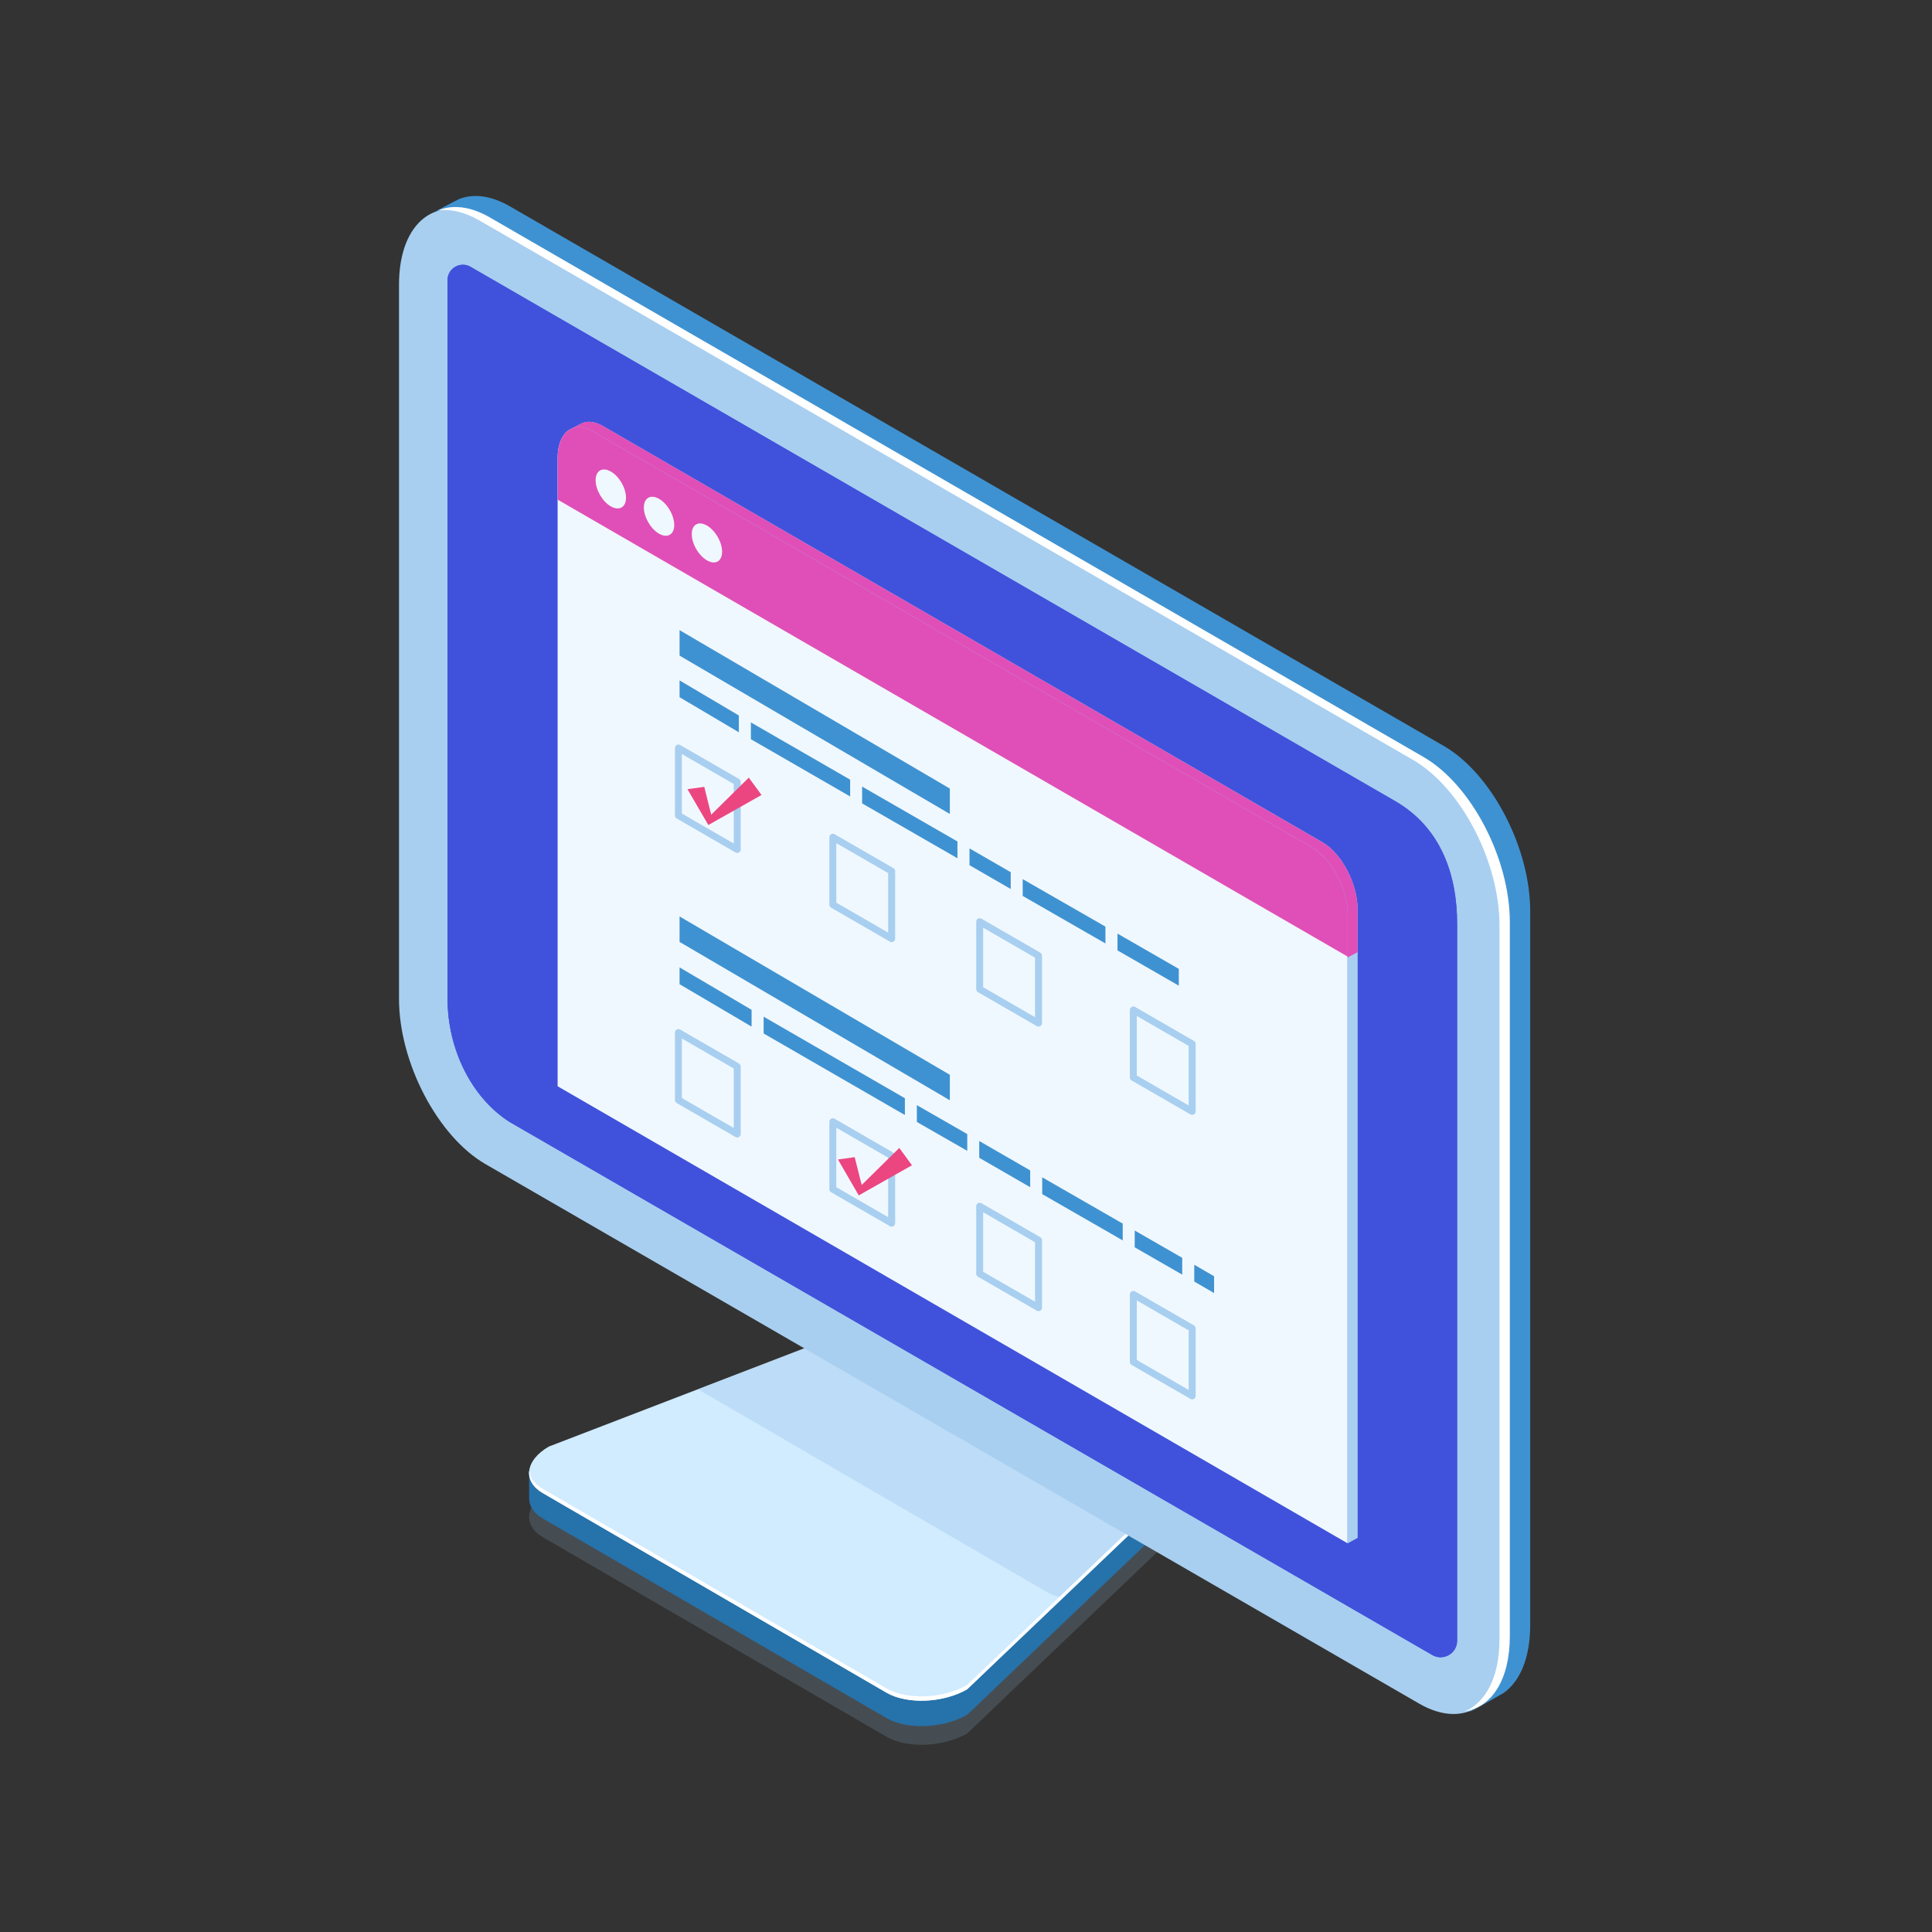
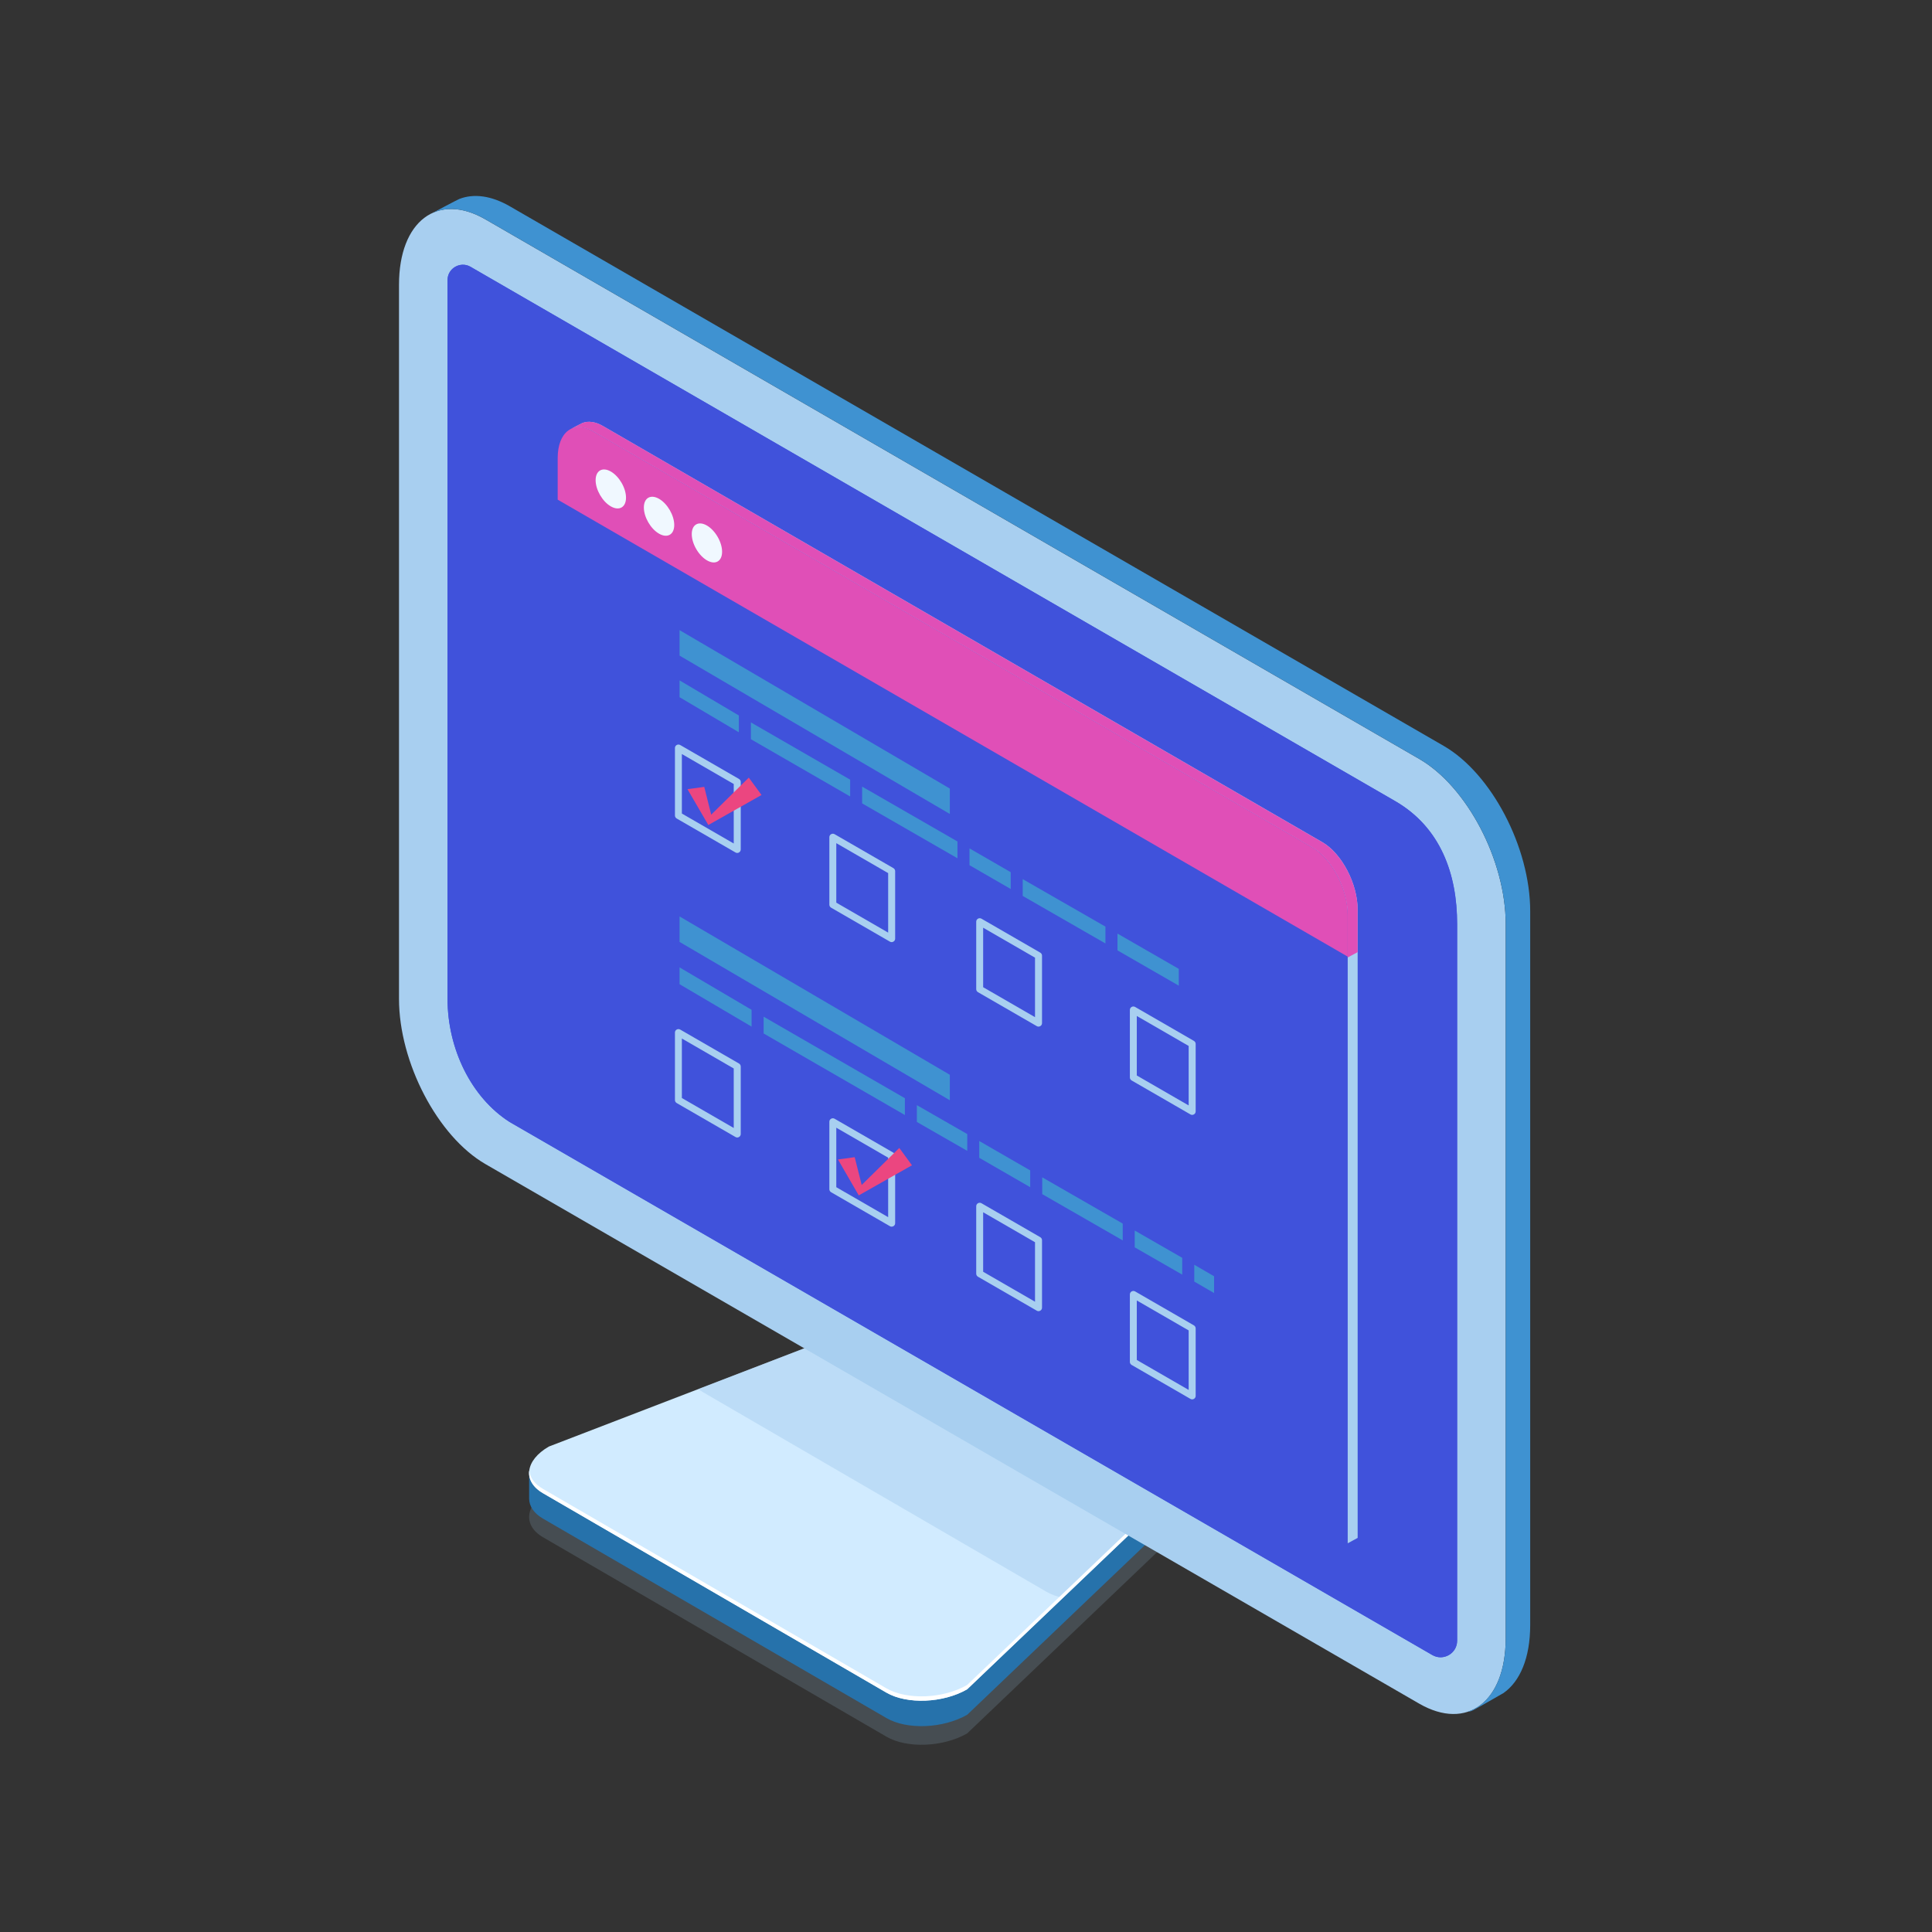
<svg xmlns="http://www.w3.org/2000/svg" width="220" height="220" viewBox="0 0 220 220" fill="none">
  <rect x="0" y="0" width="220" height="220" fill="#333333" stroke="none" />
  <g clip-path="url(#clip0_606_8563)">
    <path opacity="0.2" d="M100.945 197.761L61.839 175.051C59.488 173.688 59.783 171.313 62.501 169.743L96.824 156.543C99.542 154.972 103.655 154.805 106.015 156.16L132.295 171.56C134.646 172.923 134.351 175.299 131.633 176.869L110.136 197.386C107.409 198.949 103.296 199.124 100.945 197.761Z" fill="#92B4D1" />
    <path d="M100.945 195.641L61.839 172.931C60.787 172.325 60.269 171.52 60.253 170.667C60.253 170.644 60.253 167.742 60.253 167.71C60.269 166.682 61.034 168.467 62.501 167.623L96.824 154.423C99.542 152.852 103.655 152.685 106.015 154.04L132.295 169.44C133.084 169.894 133.65 167.965 133.857 168.579C133.929 168.786 133.881 171.488 133.889 171.696C133.913 172.748 133.148 173.872 131.641 174.741L110.144 195.258C107.409 196.828 103.296 197.004 100.945 195.641Z" fill="#2672AB" />
    <path d="M100.945 192.739L61.839 170.03C59.488 168.667 59.783 166.291 62.501 164.721L96.824 151.521C99.542 149.951 103.655 149.783 106.015 151.138L132.295 166.538C134.646 167.901 134.351 170.277 131.633 171.847L110.136 192.365C107.409 193.935 103.296 194.102 100.945 192.739Z" fill="#D1EBFF" />
    <path opacity="0.5" d="M132.287 166.538L106.007 151.138C103.655 149.775 99.534 149.951 96.816 151.521L79.527 158.169C79.686 158.296 79.862 158.424 80.061 158.536L119.167 181.261C119.709 181.572 120.346 181.803 121.04 181.954L131.625 171.847C134.344 170.277 134.646 167.901 132.287 166.538Z" fill="#A8CFF0" />
    <path d="M131.625 171.353L110.128 191.87C107.409 193.441 103.296 193.608 100.937 192.253L61.831 169.543C60.851 168.978 60.341 168.236 60.261 167.455C60.141 168.42 60.651 169.352 61.831 170.038L100.937 192.747C103.288 194.11 107.409 193.935 110.128 192.364L131.625 171.847C133.22 170.93 133.969 169.735 133.857 168.627C133.738 169.583 132.988 170.572 131.625 171.353Z" fill="white" />
    <path d="M161.612 193.999L55.279 132.558C49.843 129.417 45.435 120.992 45.435 113.746V32.426C45.435 25.172 49.843 21.841 55.279 24.981L161.612 86.422C167.049 89.562 171.457 97.98 171.457 105.225V186.546C171.457 193.799 167.049 197.131 161.612 193.999Z" fill="#A8CFF0" />
    <path d="M162.88 188.331L58.045 127.767C53.669 124.985 50.967 119.43 50.967 113.746V31.892C50.967 30.545 52.433 29.708 53.597 30.386C53.733 30.465 53.836 30.529 53.908 30.569L158.854 91.212C164.059 94.217 165.933 99.55 165.933 105.233V186.833C165.933 188.275 164.37 189.184 163.119 188.467C163.007 188.411 162.928 188.363 162.88 188.331Z" fill="#4052DB" />
    <path d="M158.846 91.212L53.9 30.569C53.836 30.529 53.725 30.465 53.589 30.386C52.425 29.708 50.959 30.545 50.959 31.892V113.746C50.959 119.43 53.661 124.985 58.037 127.767L162.872 188.331C162.928 188.363 162.999 188.403 163.103 188.467C164.354 189.184 165.917 188.275 165.917 186.833V105.233C165.925 99.55 164.051 94.209 158.846 91.212ZM164.817 186.833C164.817 187.311 164.41 187.614 164.036 187.614C163.9 187.614 163.773 187.582 163.653 187.51L58.595 126.811C54.641 124.3 52.067 119.159 52.067 113.746V31.892C52.067 31.494 52.401 31.254 52.712 31.254C52.824 31.254 52.928 31.286 53.031 31.342L158.288 92.169C163.685 95.278 164.817 100.993 164.817 105.233V186.833Z" fill="#4052DB" />
    <path d="M164.402 84.939L58.069 23.499C55.917 22.255 53.932 22.024 52.306 22.654C52.099 22.733 49.356 24.192 49.165 24.296C49.157 24.296 49.157 24.304 49.149 24.304C50.831 23.483 52.959 23.642 55.279 24.981L161.612 86.422C167.049 89.562 171.457 97.98 171.457 105.225V186.546C171.457 191.073 169.743 194.07 167.128 194.915C167.343 194.923 167.607 194.843 167.989 194.62C168.117 194.549 171.09 192.867 171.209 192.787C173.083 191.48 174.246 188.786 174.246 185.063V103.751C174.246 96.497 169.838 88.08 164.402 84.939Z" fill="#3F92D1" />
-     <path d="M162.083 86.191L55.749 24.742C53.517 23.459 51.469 23.275 49.819 23.985C51.23 23.762 52.848 24.104 54.57 25.093L160.903 86.533C166.339 89.674 170.747 98.091 170.747 105.345V186.665C170.747 190.938 169.209 193.839 166.833 194.867C169.87 194.389 171.927 191.264 171.927 186.314V104.994C171.927 97.749 167.519 89.323 162.083 86.191Z" fill="white" />
-     <path d="M63.497 123.694V52.154C63.497 49.197 65.299 47.834 67.514 49.117L149.433 96.513C151.657 97.796 153.45 101.232 153.45 104.197V175.737L63.497 123.694Z" fill="#F0F8FF" />
    <path d="M154.598 175.123V103.583C154.598 100.626 152.796 97.183 150.58 95.899L68.662 48.512C67.786 48.001 66.972 47.914 66.311 48.169C66.223 48.201 65.107 48.798 65.028 48.838C65.713 48.504 66.582 48.567 67.531 49.117L149.449 96.513C151.673 97.796 153.466 101.232 153.466 104.197V175.737L154.598 175.123Z" fill="#A8CFF0" />
    <path d="M154.598 108.422V103.591C154.598 100.634 152.796 97.191 150.58 95.907L68.662 48.512C67.786 48.001 66.972 47.914 66.311 48.169C66.223 48.201 65.107 48.798 65.028 48.838C65.713 48.504 66.582 48.567 67.531 49.117L149.449 96.513C151.673 97.796 153.466 101.232 153.466 104.197V109.028L154.598 108.422Z" fill="#E04FB7" />
    <path d="M149.441 96.513L67.522 49.117C65.299 47.834 63.505 49.197 63.505 52.154V56.897L153.466 108.932V104.189C153.458 101.232 151.657 97.796 149.441 96.513Z" fill="#E04FB7" />
    <path d="M81.73 63.931C82.399 63.54 82.39 62.28 81.71 61.117C81.03 59.954 79.937 59.328 79.268 59.719C78.599 60.11 78.608 61.37 79.288 62.533C79.968 63.696 81.061 64.322 81.73 63.931Z" fill="#F0F8FF" />
    <path d="M76.777 59.783C76.777 60.875 76.004 61.321 75.047 60.771C74.091 60.221 73.317 58.882 73.317 57.79C73.317 56.698 74.091 56.252 75.047 56.801C76.004 57.352 76.777 58.691 76.777 59.783Z" fill="#F0F8FF" />
    <path d="M71.285 56.674C71.285 57.766 70.512 58.212 69.555 57.662C68.599 57.112 67.825 55.773 67.825 54.681C67.825 53.589 68.599 53.143 69.555 53.693C70.512 54.243 71.285 55.574 71.285 56.674Z" fill="#F0F8FF" />
    <path d="M125.886 105.52L116.457 100.108V102.021L125.878 107.433V105.52H125.886ZM127.249 108.222L134.232 112.24V110.327L127.249 106.309V108.222ZM115.093 99.319L110.399 96.609V98.522L115.093 101.232V99.319ZM109.028 95.82L98.171 89.57V91.483L109.028 97.733V95.82ZM108.159 89.793L77.383 71.755V74.656L108.159 92.687V89.793ZM96.808 88.781L85.505 82.261V84.174L96.808 90.694V88.781ZM84.134 81.472L77.383 77.478V79.391L84.134 83.385V81.472Z" fill="#3F92D1" />
    <path d="M135.993 145.933L138.249 147.241V145.328L135.993 144.02V145.933ZM129.21 142.035L134.622 145.144V143.231L129.21 140.122V142.035ZM111.507 131.841L117.309 135.188V133.275L111.507 129.928V131.841ZM104.404 127.759L110.144 131.051V129.138L104.404 125.846V127.759ZM118.68 135.978L127.847 141.246V139.333L118.68 134.064V135.978ZM86.956 117.684L103.041 126.97V125.057L86.956 115.771V117.684ZM85.585 114.99L77.383 110.159V112.072L85.585 116.903V114.99ZM108.159 122.387L77.383 104.357V107.258L108.159 125.288V122.387Z" fill="#3F92D1" />
    <path d="M83.951 129.529C83.879 129.529 83.815 129.513 83.751 129.473L77.056 125.607C76.936 125.536 76.857 125.408 76.857 125.265V117.58C76.857 117.437 76.928 117.309 77.056 117.238C77.175 117.166 77.327 117.166 77.454 117.238L84.15 121.104C84.27 121.175 84.349 121.303 84.349 121.446V129.13C84.349 129.274 84.278 129.401 84.15 129.473C84.086 129.513 84.022 129.529 83.951 129.529ZM77.646 125.033L83.552 128.445V121.67L77.646 118.258V125.033Z" fill="#A8CFF0" />
    <path d="M101.535 139.684C101.463 139.684 101.399 139.668 101.336 139.628L94.64 135.762C94.52 135.691 94.441 135.563 94.441 135.42V127.735C94.441 127.592 94.512 127.464 94.64 127.393C94.76 127.321 94.911 127.321 95.038 127.393L101.734 131.259C101.854 131.33 101.933 131.458 101.933 131.601V139.285C101.933 139.429 101.862 139.556 101.734 139.628C101.67 139.66 101.599 139.684 101.535 139.684ZM95.23 135.188L101.136 138.6V131.825L95.23 128.413V135.188Z" fill="#A8CFF0" />
    <path d="M118.258 149.305C118.186 149.305 118.123 149.289 118.059 149.249L111.363 145.383C111.244 145.312 111.164 145.184 111.164 145.041V137.357C111.164 137.213 111.236 137.086 111.363 137.014C111.483 136.942 111.634 136.942 111.762 137.014L118.457 140.88C118.577 140.951 118.657 141.079 118.657 141.222V148.907C118.657 149.05 118.585 149.178 118.457 149.249C118.394 149.289 118.322 149.305 118.258 149.305ZM111.953 144.817L117.859 148.229V141.454L111.953 138.042V144.817Z" fill="#A8CFF0" />
    <path d="M83.951 97.127C83.879 97.127 83.815 97.111 83.751 97.071L77.056 93.205C76.936 93.133 76.857 93.006 76.857 92.862V85.178C76.857 85.035 76.928 84.907 77.056 84.835C77.175 84.764 77.327 84.764 77.454 84.835L84.15 88.701C84.27 88.773 84.349 88.901 84.349 89.044V96.728C84.349 96.872 84.278 96.999 84.15 97.071C84.086 97.111 84.022 97.127 83.951 97.127ZM77.646 92.639L83.552 96.051V89.275L77.646 85.864V92.639Z" fill="#A8CFF0" />
    <path d="M101.535 107.282C101.463 107.282 101.399 107.266 101.336 107.226L94.64 103.36C94.52 103.288 94.441 103.161 94.441 103.017V95.333C94.441 95.19 94.512 95.062 94.64 94.991C94.76 94.919 94.911 94.919 95.038 94.991L101.734 98.856C101.854 98.928 101.933 99.056 101.933 99.199V106.883C101.933 107.027 101.862 107.154 101.734 107.226C101.67 107.266 101.599 107.282 101.535 107.282ZM95.23 102.786L101.136 106.198V99.422L95.23 96.011V102.786Z" fill="#A8CFF0" />
    <path d="M118.258 116.903C118.186 116.903 118.123 116.887 118.059 116.847L111.363 112.981C111.244 112.909 111.164 112.782 111.164 112.638V104.954C111.164 104.811 111.236 104.683 111.363 104.612C111.483 104.54 111.634 104.54 111.762 104.612L118.457 108.478C118.577 108.549 118.657 108.677 118.657 108.82V116.504C118.657 116.648 118.585 116.775 118.457 116.847C118.394 116.887 118.322 116.903 118.258 116.903ZM111.953 112.415L117.859 115.827V109.051L111.953 105.64V112.415Z" fill="#A8CFF0" />
    <path d="M135.754 159.349C135.683 159.349 135.619 159.333 135.555 159.293L128.859 155.427C128.74 155.355 128.66 155.228 128.66 155.084V147.4C128.66 147.257 128.732 147.129 128.859 147.057C128.979 146.986 129.13 146.986 129.258 147.057L135.954 150.923C136.073 150.995 136.153 151.122 136.153 151.266V158.95C136.153 159.093 136.081 159.221 135.954 159.293C135.89 159.333 135.818 159.349 135.754 159.349ZM129.449 154.861L135.356 158.272V151.497L129.449 148.086V154.861Z" fill="#A8CFF0" />
    <path d="M135.754 126.954C135.683 126.954 135.619 126.938 135.555 126.899L128.859 123.033C128.74 122.961 128.66 122.833 128.66 122.69V115.006C128.66 114.862 128.732 114.735 128.859 114.663C128.979 114.591 129.13 114.591 129.258 114.663L135.954 118.529C136.073 118.601 136.153 118.728 136.153 118.872V126.556C136.153 126.699 136.081 126.827 135.954 126.899C135.89 126.938 135.818 126.954 135.754 126.954ZM129.449 122.467L135.356 125.878V119.103L129.449 115.691V122.467Z" fill="#A8CFF0" />
    <path d="M95.421 132.032L97.788 136.121L103.846 132.693L102.404 130.717L98.123 134.933L97.326 131.769L95.421 132.032Z" fill="#EB4680" />
    <path d="M78.283 89.865L80.659 93.946L86.717 90.527L85.266 88.55L80.986 92.767L80.196 89.602L78.283 89.865Z" fill="#EB4680" />
  </g>
  <defs>
    <clipPath id="clip0_606_8563">
      <rect width="128.812" height="176.359" fill="white" transform="translate(45.435 22.319)" />
    </clipPath>
  </defs>
</svg>